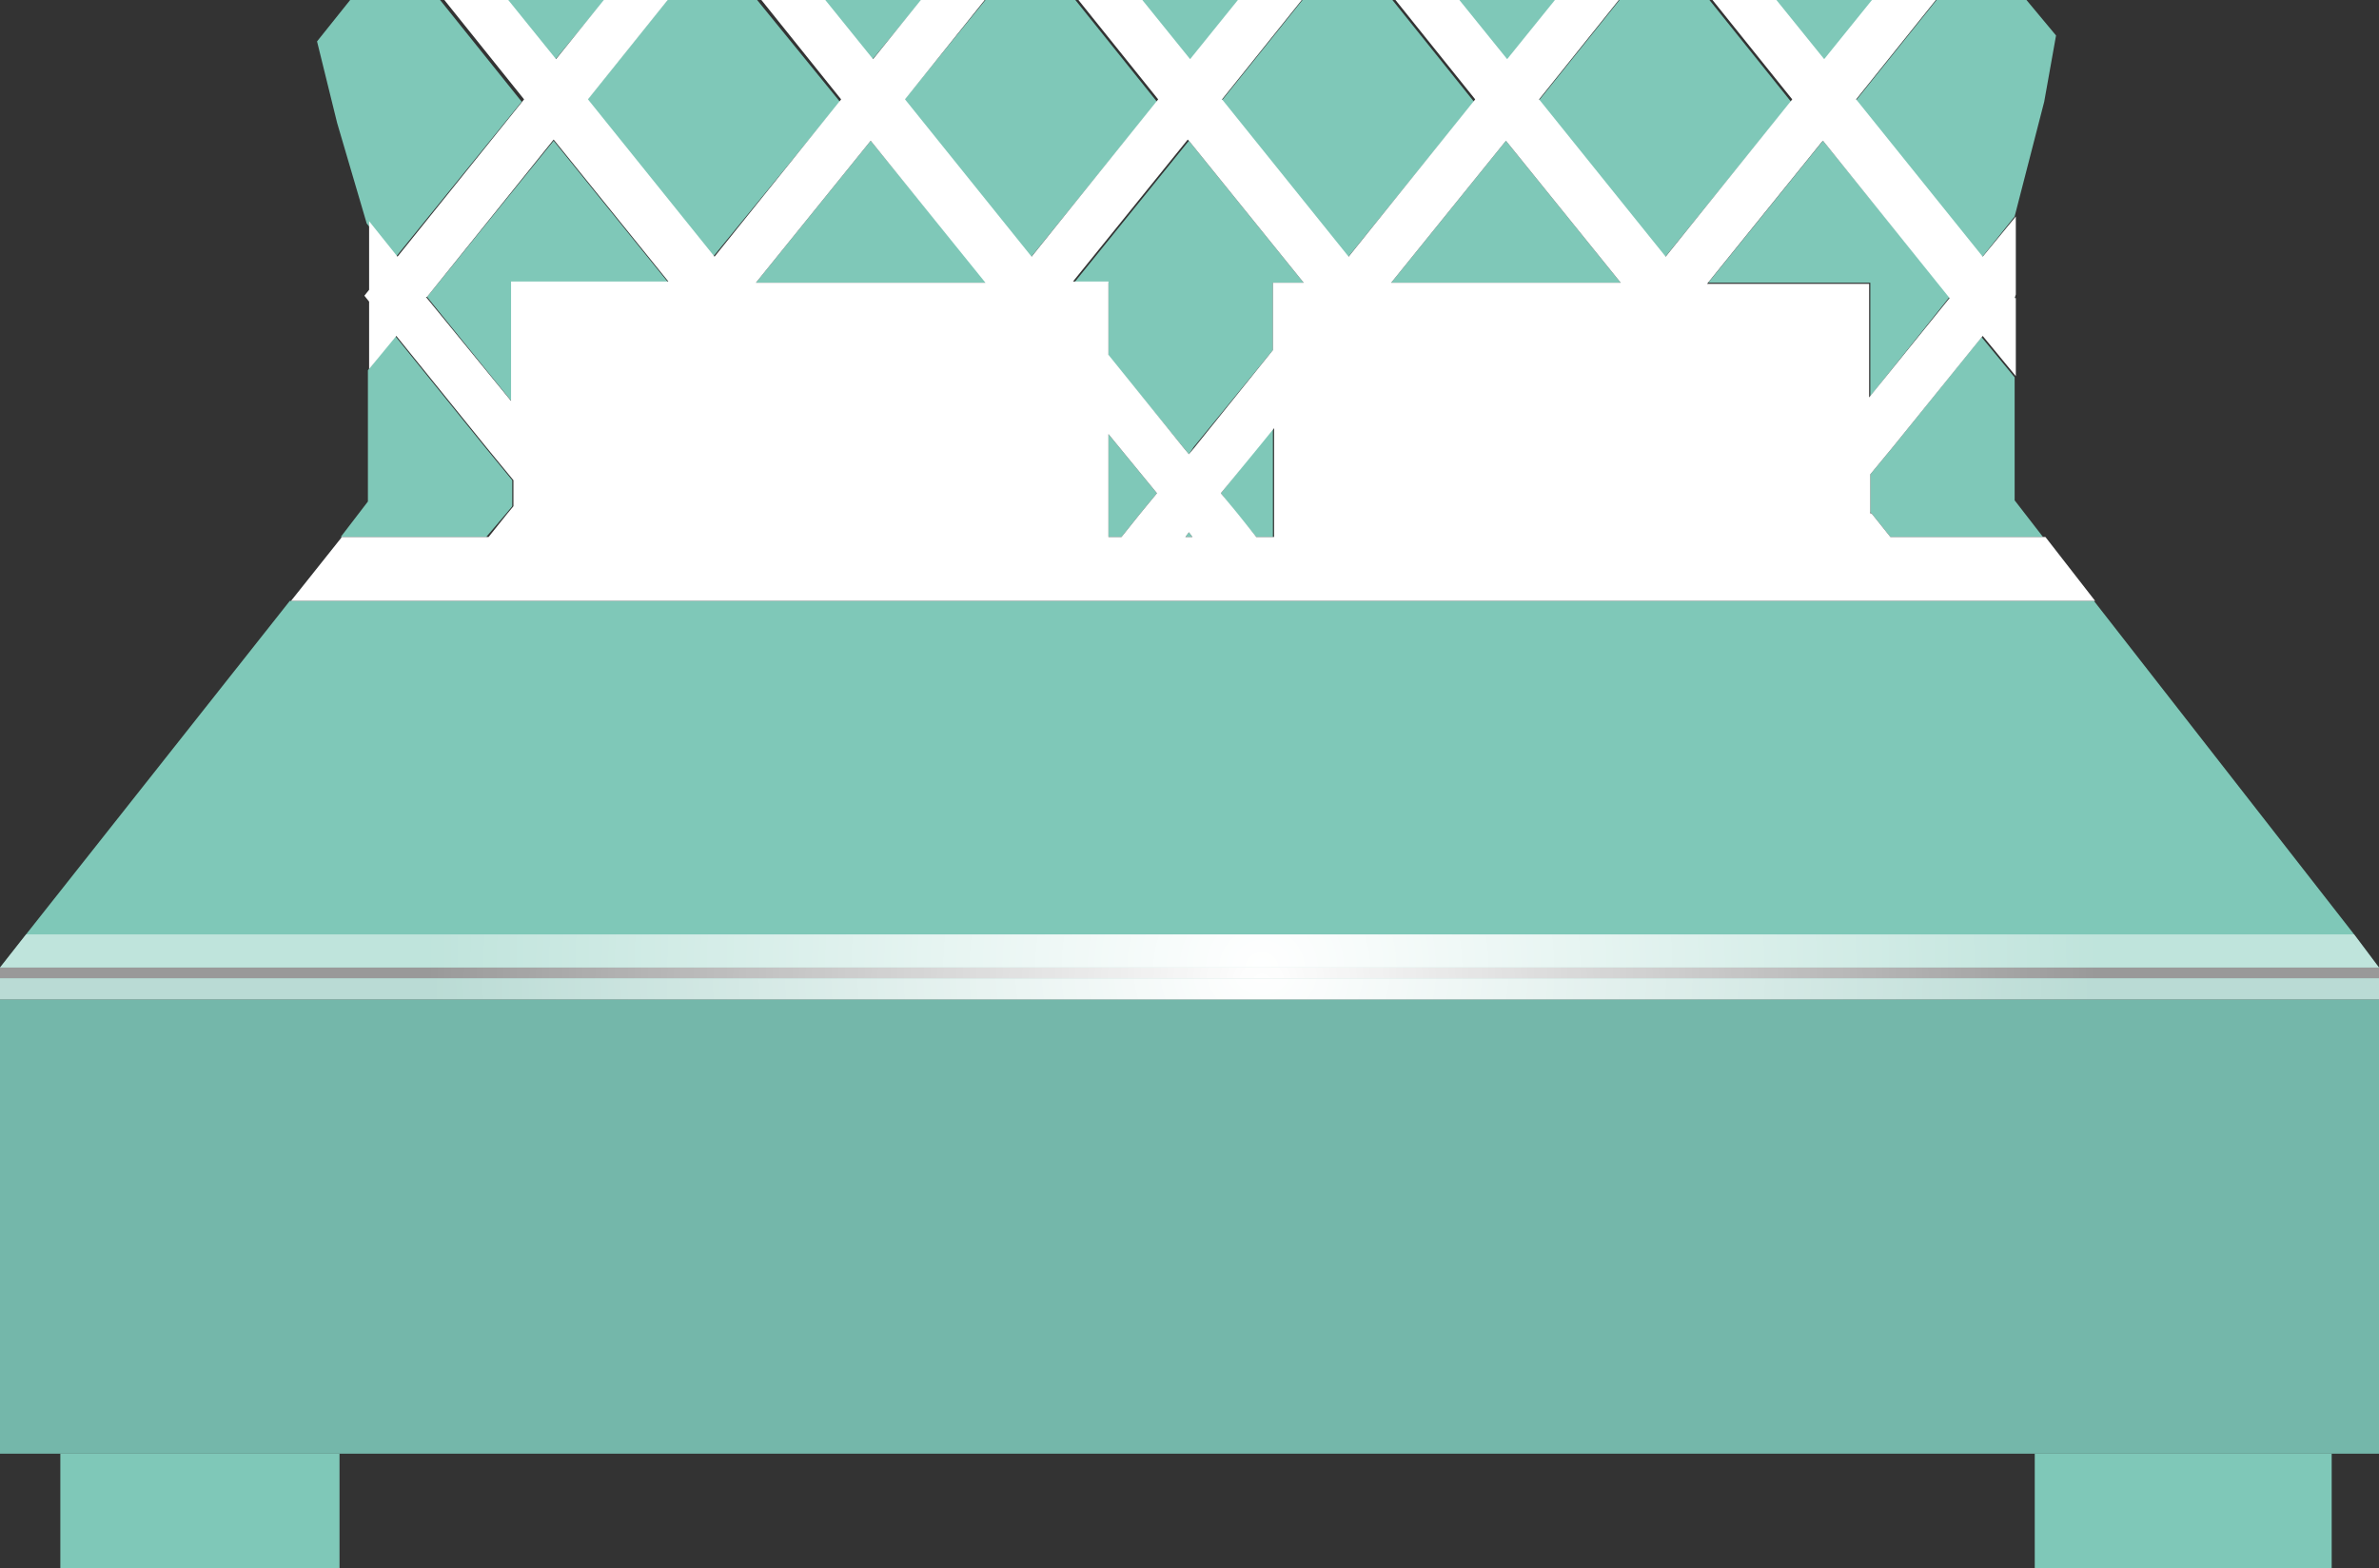
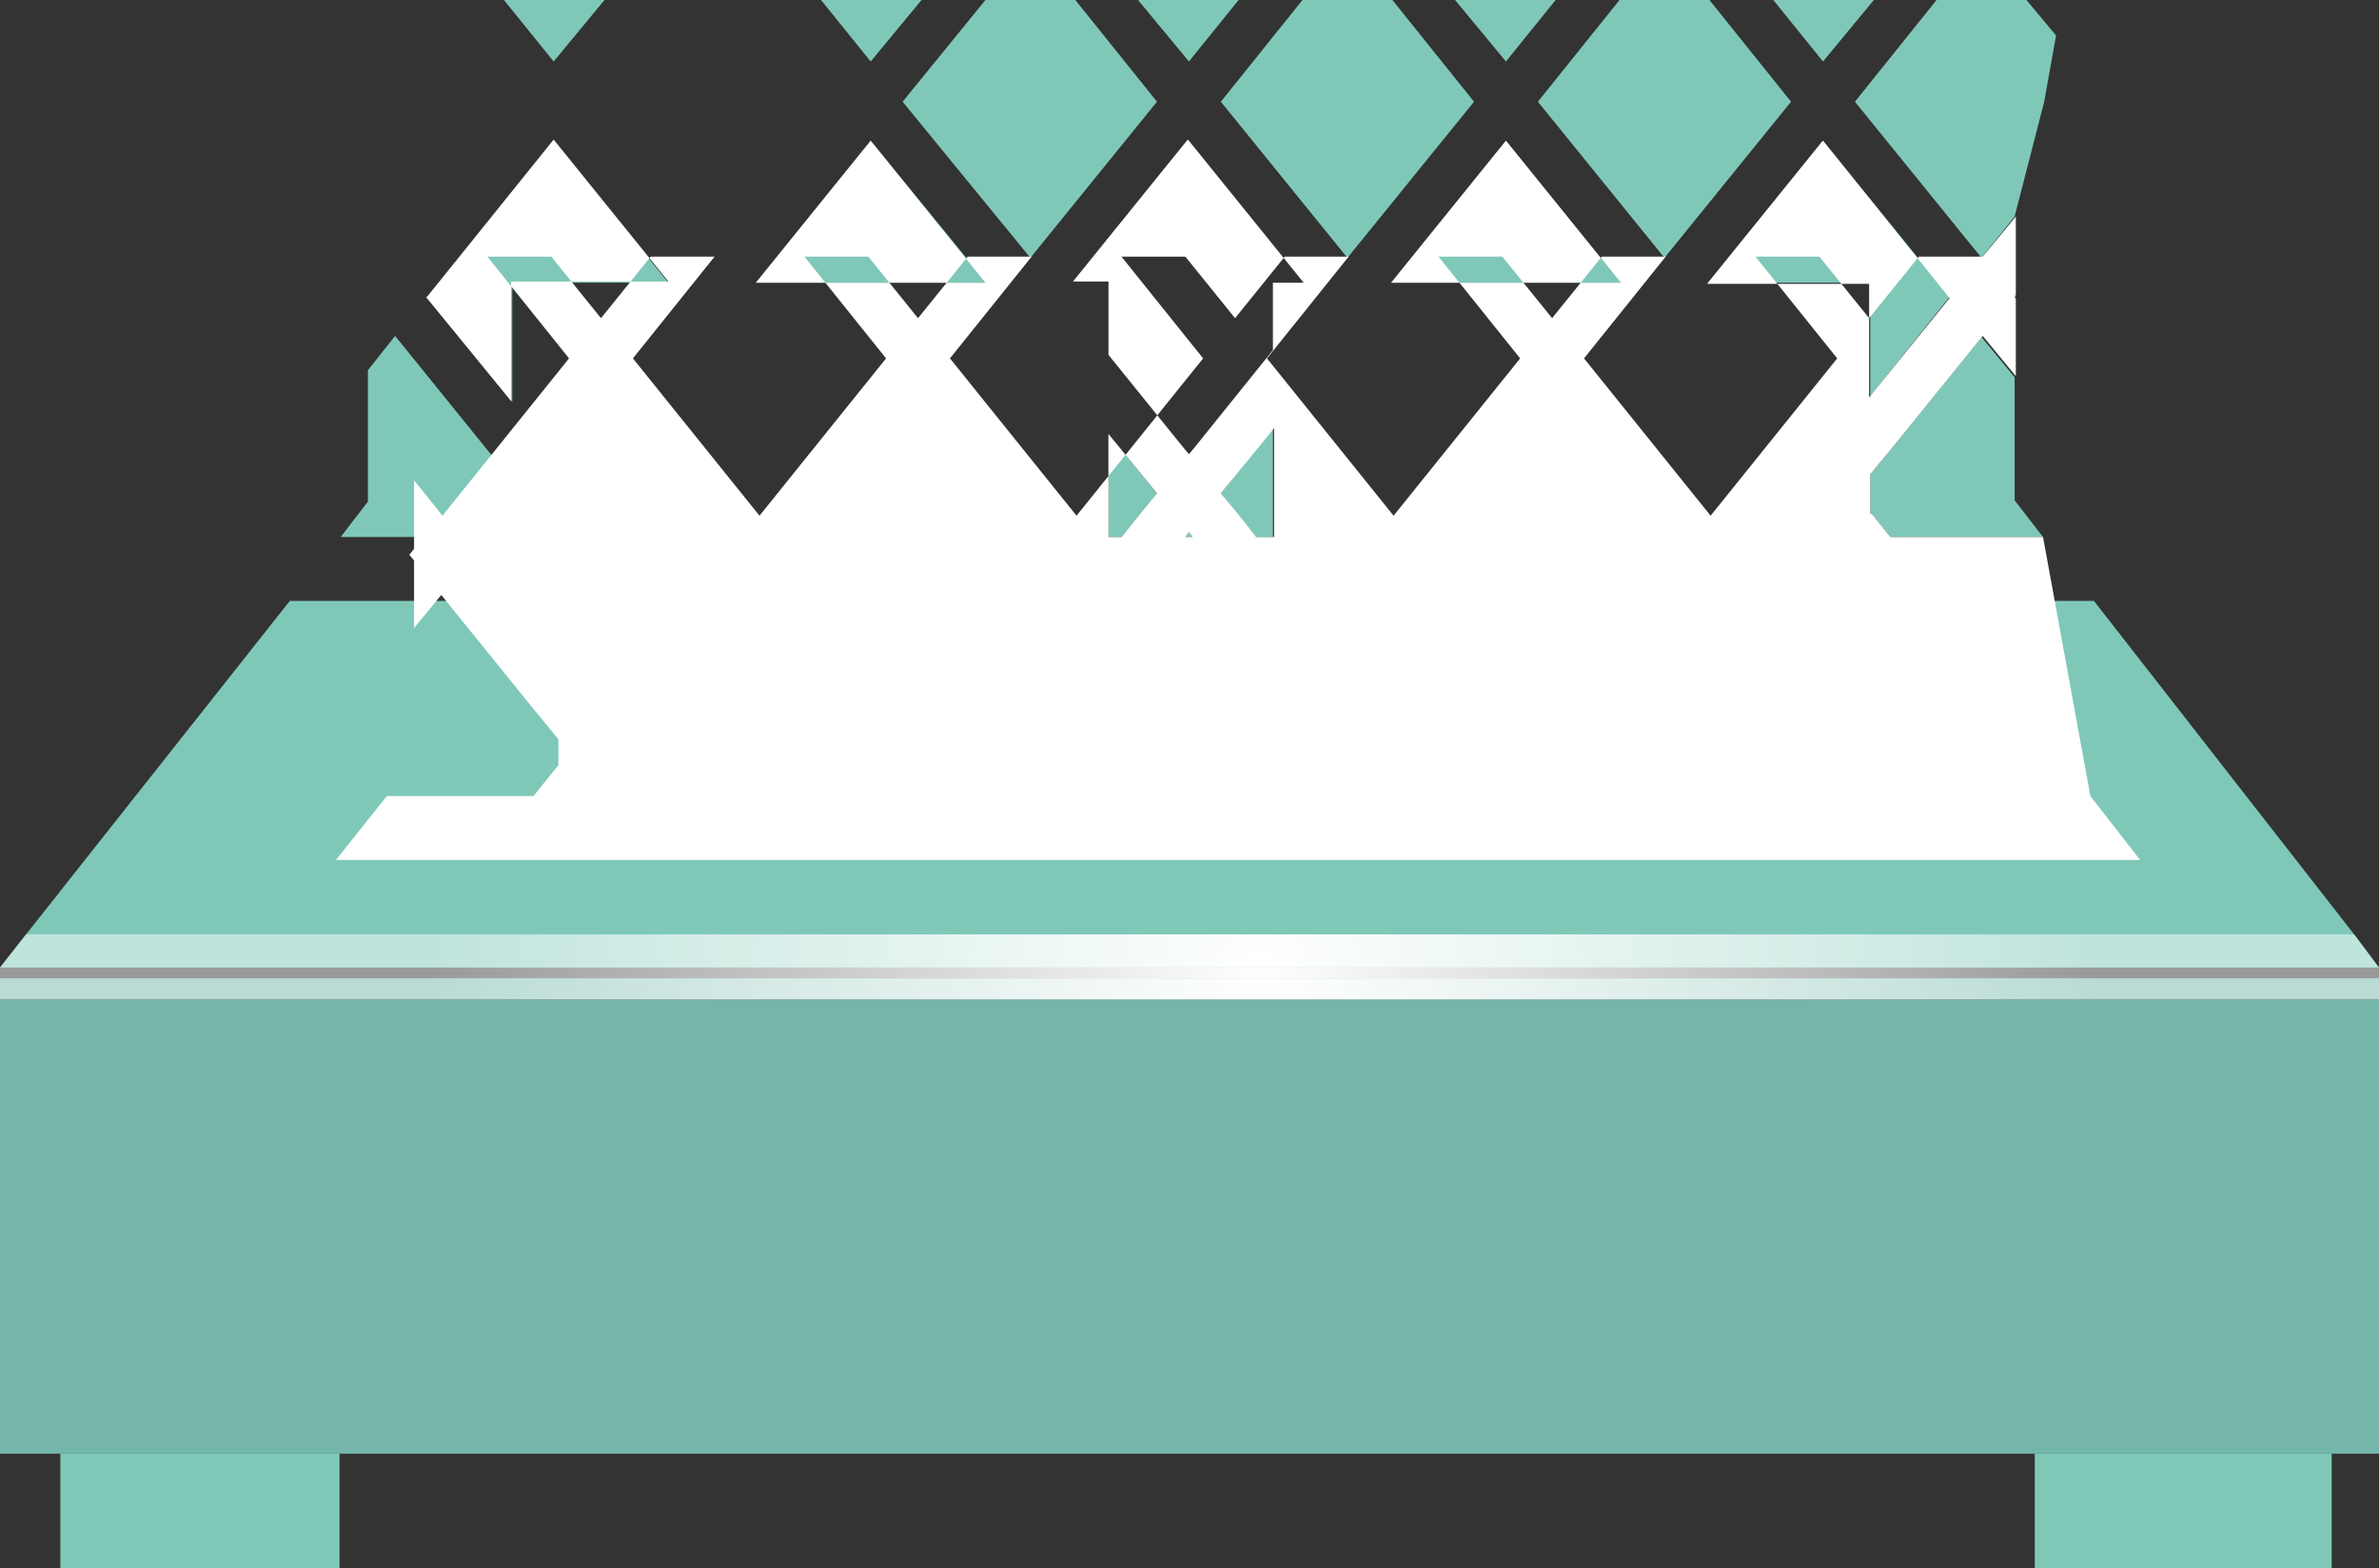
<svg xmlns="http://www.w3.org/2000/svg" xmlns:xlink="http://www.w3.org/1999/xlink" id="_レイヤー_2" data-name="レイヤー 2" viewBox="0 0 20.11 13.26">
  <rect x="0" y="0" width="20.11" height="13.26" fill="#333333" stroke="none" />
  <defs>
    <style>
      .cls-1 {
        fill: url(#_名称未設定グラデーション_3);
      }

      .cls-2 {
        fill: #fff;
      }

      .cls-3 {
        fill: url(#_名称未設定グラデーション_3-3);
      }

      .cls-4 {
        fill: url(#_名称未設定グラデーション_3-2);
      }

      .cls-5 {
        fill: #74b7aa;
      }

      .cls-6 {
        fill: #7fc8b8;
      }
    </style>
    <radialGradient id="_名称未設定グラデーション_3" data-name="名称未設定グラデーション 3" cx="-156.34" cy="8.31" fx="-156.34" fy="8.31" r="6.62" gradientTransform="translate(177.95) scale(1.07 1)" gradientUnits="userSpaceOnUse">
      <stop offset="0" stop-color="#fff" />
      <stop offset="1" stop-color="#fff" stop-opacity=".5" />
    </radialGradient>
    <radialGradient id="_名称未設定グラデーション_3-2" data-name="名称未設定グラデーション 3" cx="-156.34" cy="8.18" fx="-156.34" fy="8.18" r="6.63" xlink:href="#_名称未設定グラデーション_3" />
    <radialGradient id="_名称未設定グラデーション_3-3" data-name="名称未設定グラデーション 3" cx="-156.34" cy="8.18" fx="-156.34" fy="8.18" r="6.62" xlink:href="#_名称未設定グラデーション_3" />
  </defs>
  <g id="okinawa_02">
    <g>
      <polygon class="cls-5" points="0 8.45 0 12.29 .51 12.29 2.87 12.29 17.2 12.29 19.71 12.29 20.11 12.29 20.11 8.27 20.11 8.27 20.11 8.45 0 8.45" />
      <polygon class="cls-1" points="0 8.18 0 8.18 0 8.45 0 8.45 0 8.27 20.11 8.27 20.11 8.18 0 8.18 0 8.18" />
      <rect class="cls-5" x="0" y="8.27" width="20.11" height=".18" />
      <rect class="cls-4" x="0" y="8.27" width="20.11" height=".18" />
      <g>
        <rect class="cls-6" x=".51" y="12.29" width="2.36" height=".97" />
        <rect class="cls-6" x="17.2" y="12.29" width="2.51" height=".97" />
        <polygon class="cls-6" points="15.98 4.54 17.27 4.54 17.03 4.23 17.03 3.19 16.75 2.85 16 3.78 15.81 4.01 15.81 4.33 15.82 4.34 15.98 4.54" />
        <polygon class="cls-6" points="10.02 4.54 10.08 4.54 10.05 4.5 10.02 4.54" />
        <polygon class="cls-6" points="20.11 8.18 19.9 7.9 17.7 5.08 2.45 5.08 .22 7.9 0 8.18 20.11 8.18 20.11 8.18 20.11 8.18" />
-         <polygon class="cls-6" points="10.76 2.39 11.02 2.39 10.05 1.19 9.08 2.39 9.37 2.39 9.37 3.01 10 3.78 10.05 3.84 10.09 3.78 10.76 2.96 10.76 2.39" />
        <polygon class="cls-6" points="11.76 2.39 13.7 2.39 12.73 1.19 11.76 2.39" />
        <polygon class="cls-6" points="9.37 3.78 9.37 4.34 9.37 4.54 9.48 4.54 9.64 4.34 9.78 4.17 9.46 3.78 9.37 3.67 9.37 3.78" />
        <polygon class="cls-6" points="3.11 3.13 3.11 4.24 2.88 4.54 4.11 4.54 4.28 4.34 4.33 4.28 4.33 4.06 4.1 3.78 3.34 2.84 3.11 3.13" />
-         <polygon class="cls-6" points="3.1 1.89 3.34 2.18 4.41 .86 3.72 0 2.96 0 2.68 .35 2.85 1.04 3.1 1.89" />
        <polygon class="cls-6" points="15.84 0 14.99 0 15.41 .52 15.84 0" />
        <polygon class="cls-6" points="6.39 2.39 8.34 2.39 7.36 1.19 6.39 2.39" />
-         <polygon class="cls-6" points="6.02 2.18 7.1 .86 6.4 0 5.64 0 4.95 .86 6.02 2.18" />
        <polygon class="cls-6" points="7.79 0 6.94 0 7.36 .52 7.79 0" />
        <polygon class="cls-6" points="16.48 2.51 15.41 1.19 14.44 2.39 15.81 2.39 15.81 3.35 16.48 2.51" />
        <polygon class="cls-6" points="4.33 2.39 5.65 2.39 4.68 1.19 3.61 2.51 4.33 3.4 4.33 2.39" />
        <polygon class="cls-6" points="5.11 0 4.26 0 4.68 .52 5.11 0" />
        <polygon class="cls-6" points="14.07 2.18 15.14 .86 14.45 0 13.69 0 13 .86 14.07 2.18" />
        <polygon class="cls-6" points="11.39 2.18 12.46 .86 11.77 0 11.01 0 10.32 .86 11.39 2.18" />
        <polygon class="cls-6" points="8.71 2.18 9.78 .86 9.09 0 8.33 0 7.63 .86 8.71 2.18" />
        <polygon class="cls-6" points="10.47 0 9.62 0 10.05 .52 10.47 0" />
        <polygon class="cls-6" points="13.15 0 12.3 0 12.73 .52 13.15 0" />
        <polygon class="cls-6" points="16.75 2.18 17.03 1.83 17.28 .86 17.38 .3 17.13 0 16.37 0 15.68 .86 16.75 2.18" />
        <polygon class="cls-6" points="17.03 2.5 17.02 2.51 17.03 2.53 17.03 2.5" />
        <polygon class="cls-6" points="10.45 4.34 10.62 4.54 10.76 4.54 10.76 4.34 10.76 3.78 10.76 3.62 10.63 3.78 10.32 4.17 10.45 4.34" />
      </g>
      <polygon class="cls-3" points="0 8.18 20.11 8.18 20.11 8.18 19.9 7.9 .22 7.9 0 8.18" />
-       <path class="cls-2" d="M17.27,4.54h-1.29l-.16-.2h-.01v-.33l.19-.23.76-.94.28.34v-.66h-.01s.01-.03.01-.03v-.66h0s-.28.34-.28.34l-1.07-1.33.69-.86h-.54l-.42.52-.42-.52h-.54l.69.86-1.07,1.33-1.07-1.33.69-.86h-.54l-.42.52-.42-.52h-.54l.69.86-1.07,1.33-1.07-1.33.69-.86h-.54l-.42.52-.42-.52h-.54l.69.86-1.07,1.33-1.07-1.33.69-.86h-.54l-.42.52-.42-.52h-.54l.69.86-1.07,1.33-1.07-1.33.69-.86h-.54l-.42.52-.42-.52h-.54l.69.86-1.07,1.33-.24-.3v.03s0,.55,0,.55l-.04.05.04.05v.57l.23-.28.76.94.23.28v.22l-.05.06-.16.2h-1.24l-.43.54h15.25l-.42-.54ZM10.62,4.54l-.16-.2-.14-.17.32-.39.13-.16v.92h-.14ZM9.37,4.54v-.87l.09.11.32.39-.14.17-.16.2h-.11ZM15.41,1.19l1.07,1.33-.68.84v-.96h-1.37l.97-1.2ZM12.73,1.19l.97,1.2h-1.94l.97-1.2ZM10.05,1.19l.97,1.2h-.26v.57l-.66.82-.05.06-.05-.06-.63-.78v-.62h-.3l.97-1.2ZM7.36,1.19l.97,1.2h-1.94l.97-1.2ZM3.61,2.51l1.07-1.33.97,1.2h-1.33v1.01l-.72-.88ZM10.02,4.54l.03-.04.03.04h-.06Z" />
+       <path class="cls-2" d="M17.27,4.54h-1.29l-.16-.2h-.01v-.33l.19-.23.76-.94.28.34v-.66h-.01s.01-.03.01-.03v-.66h0s-.28.34-.28.34h-.54l-.42.52-.42-.52h-.54l.69.86-1.07,1.33-1.07-1.33.69-.86h-.54l-.42.52-.42-.52h-.54l.69.86-1.07,1.33-1.07-1.33.69-.86h-.54l-.42.52-.42-.52h-.54l.69.86-1.07,1.33-1.07-1.33.69-.86h-.54l-.42.52-.42-.52h-.54l.69.86-1.07,1.33-1.07-1.33.69-.86h-.54l-.42.52-.42-.52h-.54l.69.86-1.07,1.33-.24-.3v.03s0,.55,0,.55l-.04.05.04.05v.57l.23-.28.76.94.23.28v.22l-.05.06-.16.2h-1.24l-.43.54h15.25l-.42-.54ZM10.62,4.54l-.16-.2-.14-.17.32-.39.13-.16v.92h-.14ZM9.37,4.54v-.87l.09.11.32.39-.14.17-.16.2h-.11ZM15.41,1.19l1.07,1.33-.68.84v-.96h-1.37l.97-1.2ZM12.73,1.19l.97,1.2h-1.94l.97-1.2ZM10.05,1.19l.97,1.2h-.26v.57l-.66.82-.05.06-.05-.06-.63-.78v-.62h-.3l.97-1.2ZM7.36,1.19l.97,1.2h-1.94l.97-1.2ZM3.61,2.51l1.07-1.33.97,1.2h-1.33v1.01l-.72-.88ZM10.02,4.54l.03-.04.03.04h-.06Z" />
    </g>
  </g>
</svg>